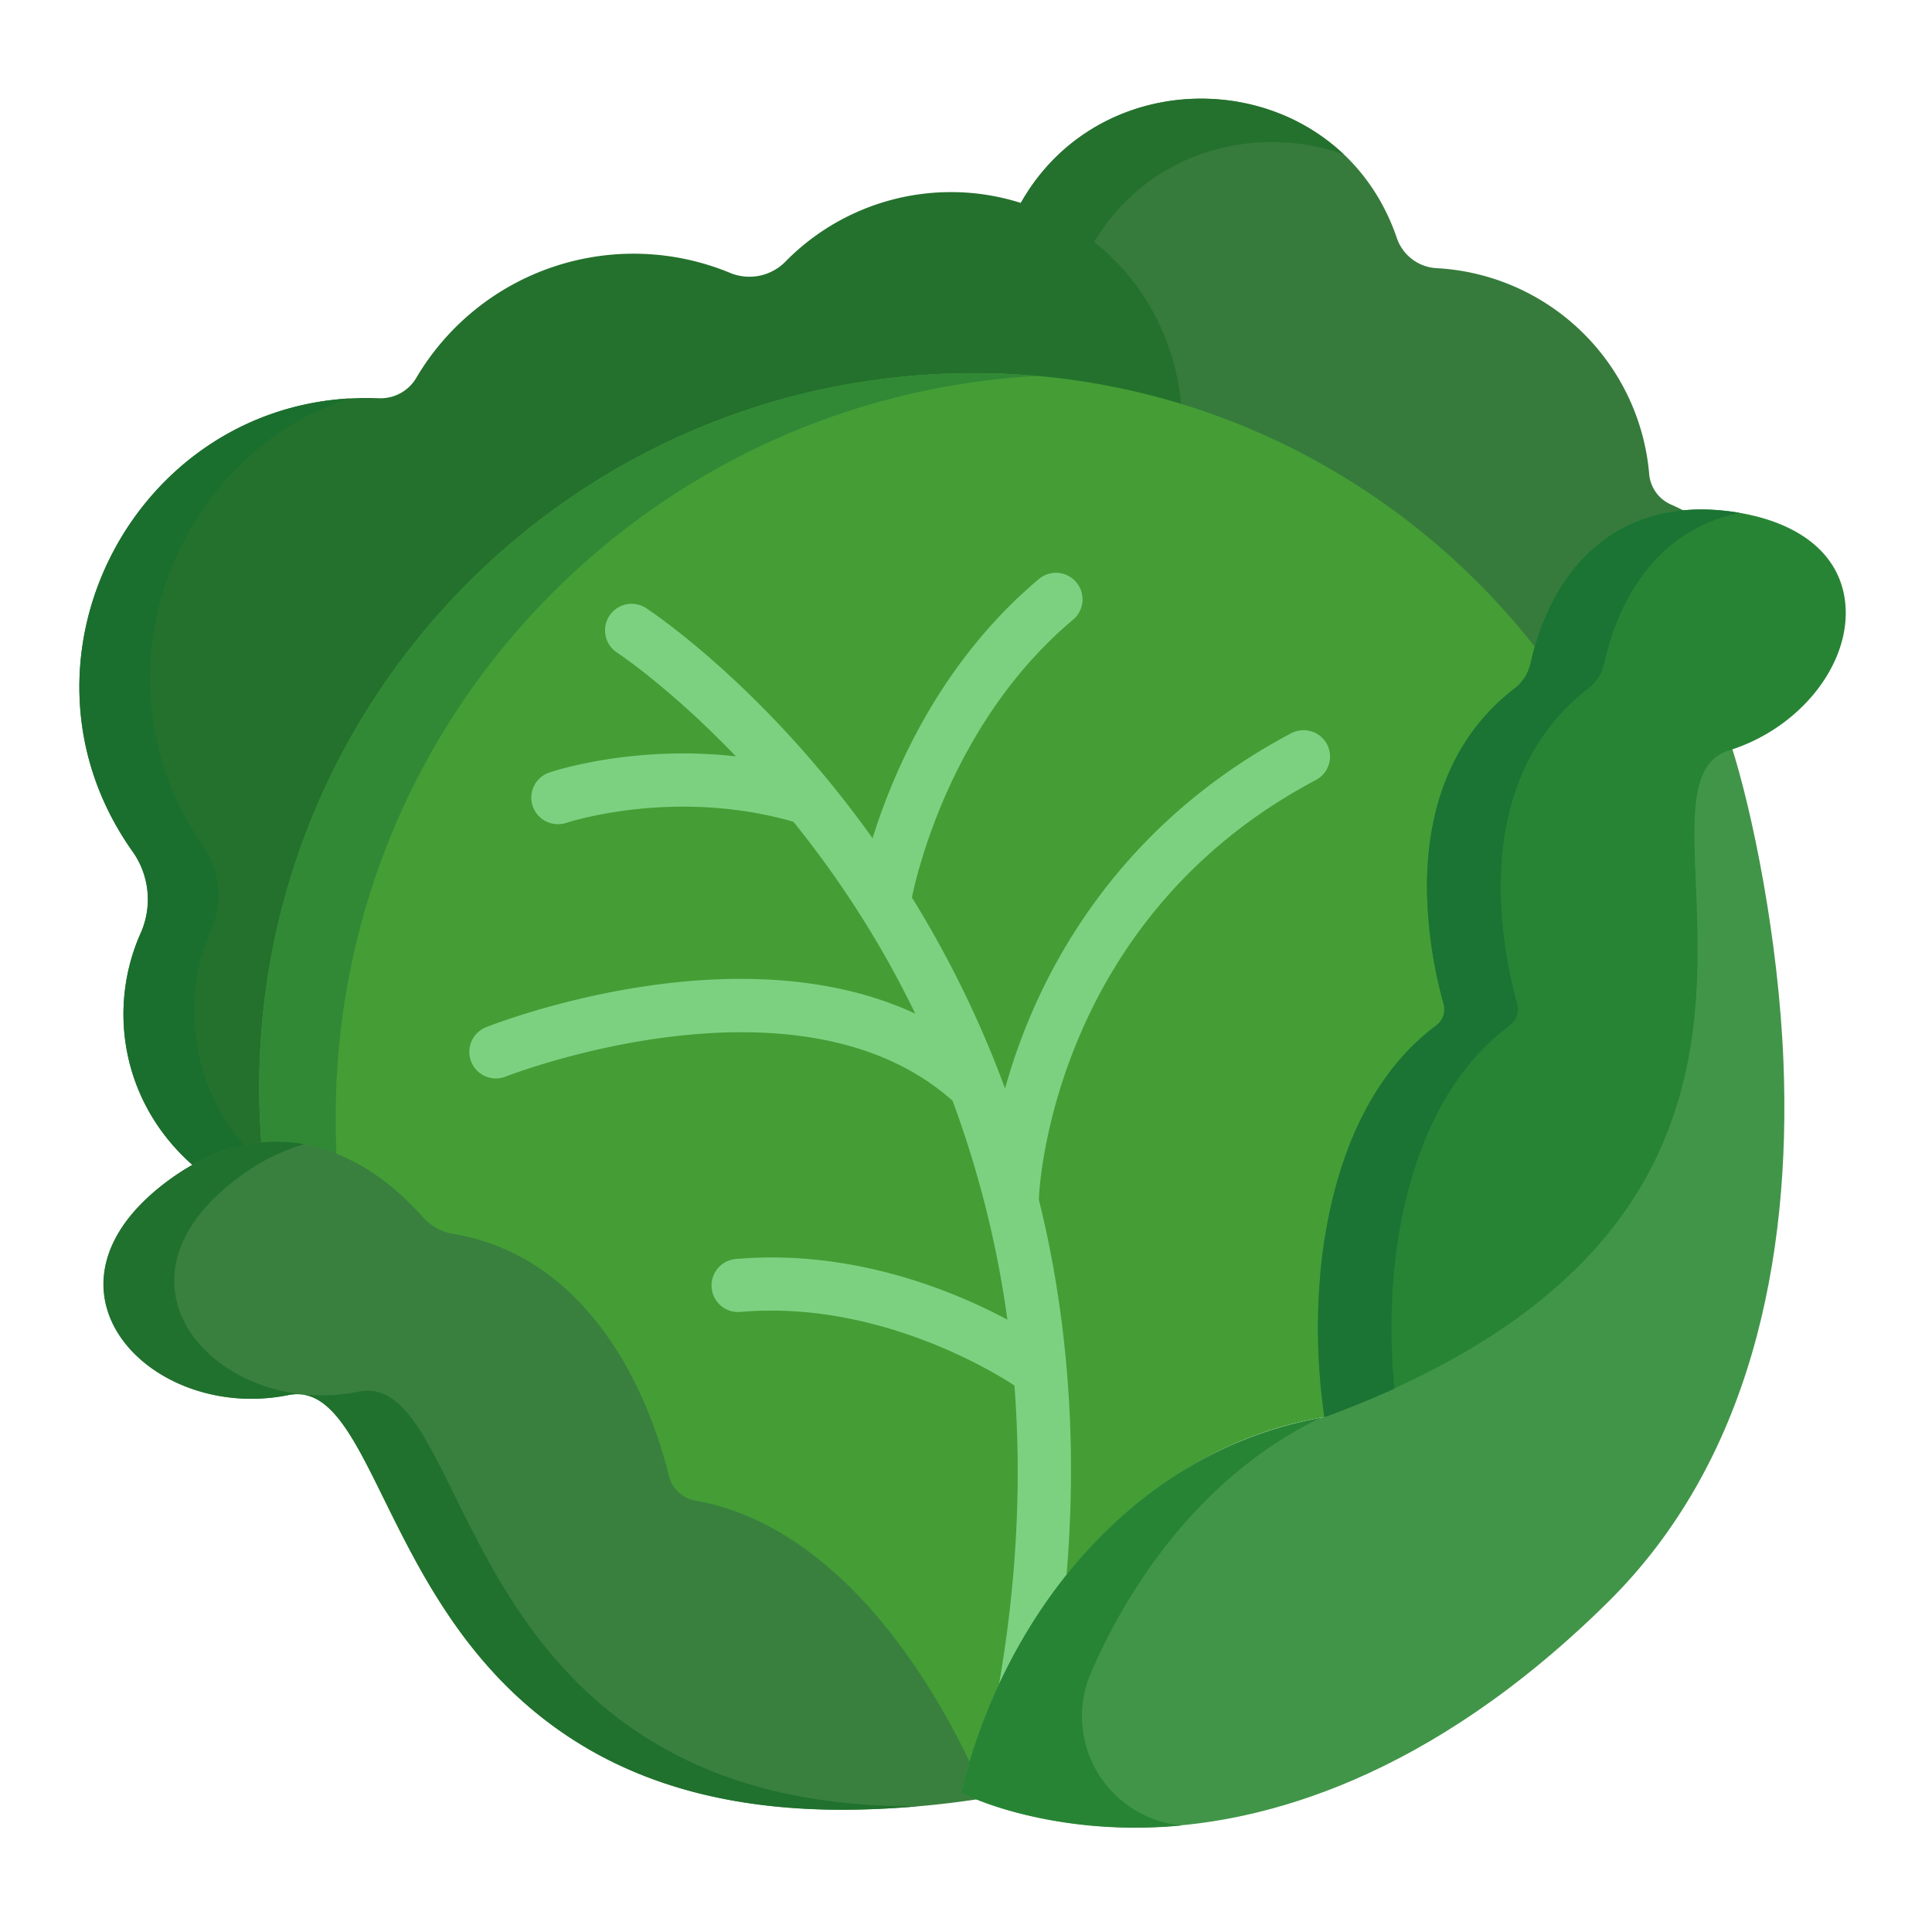
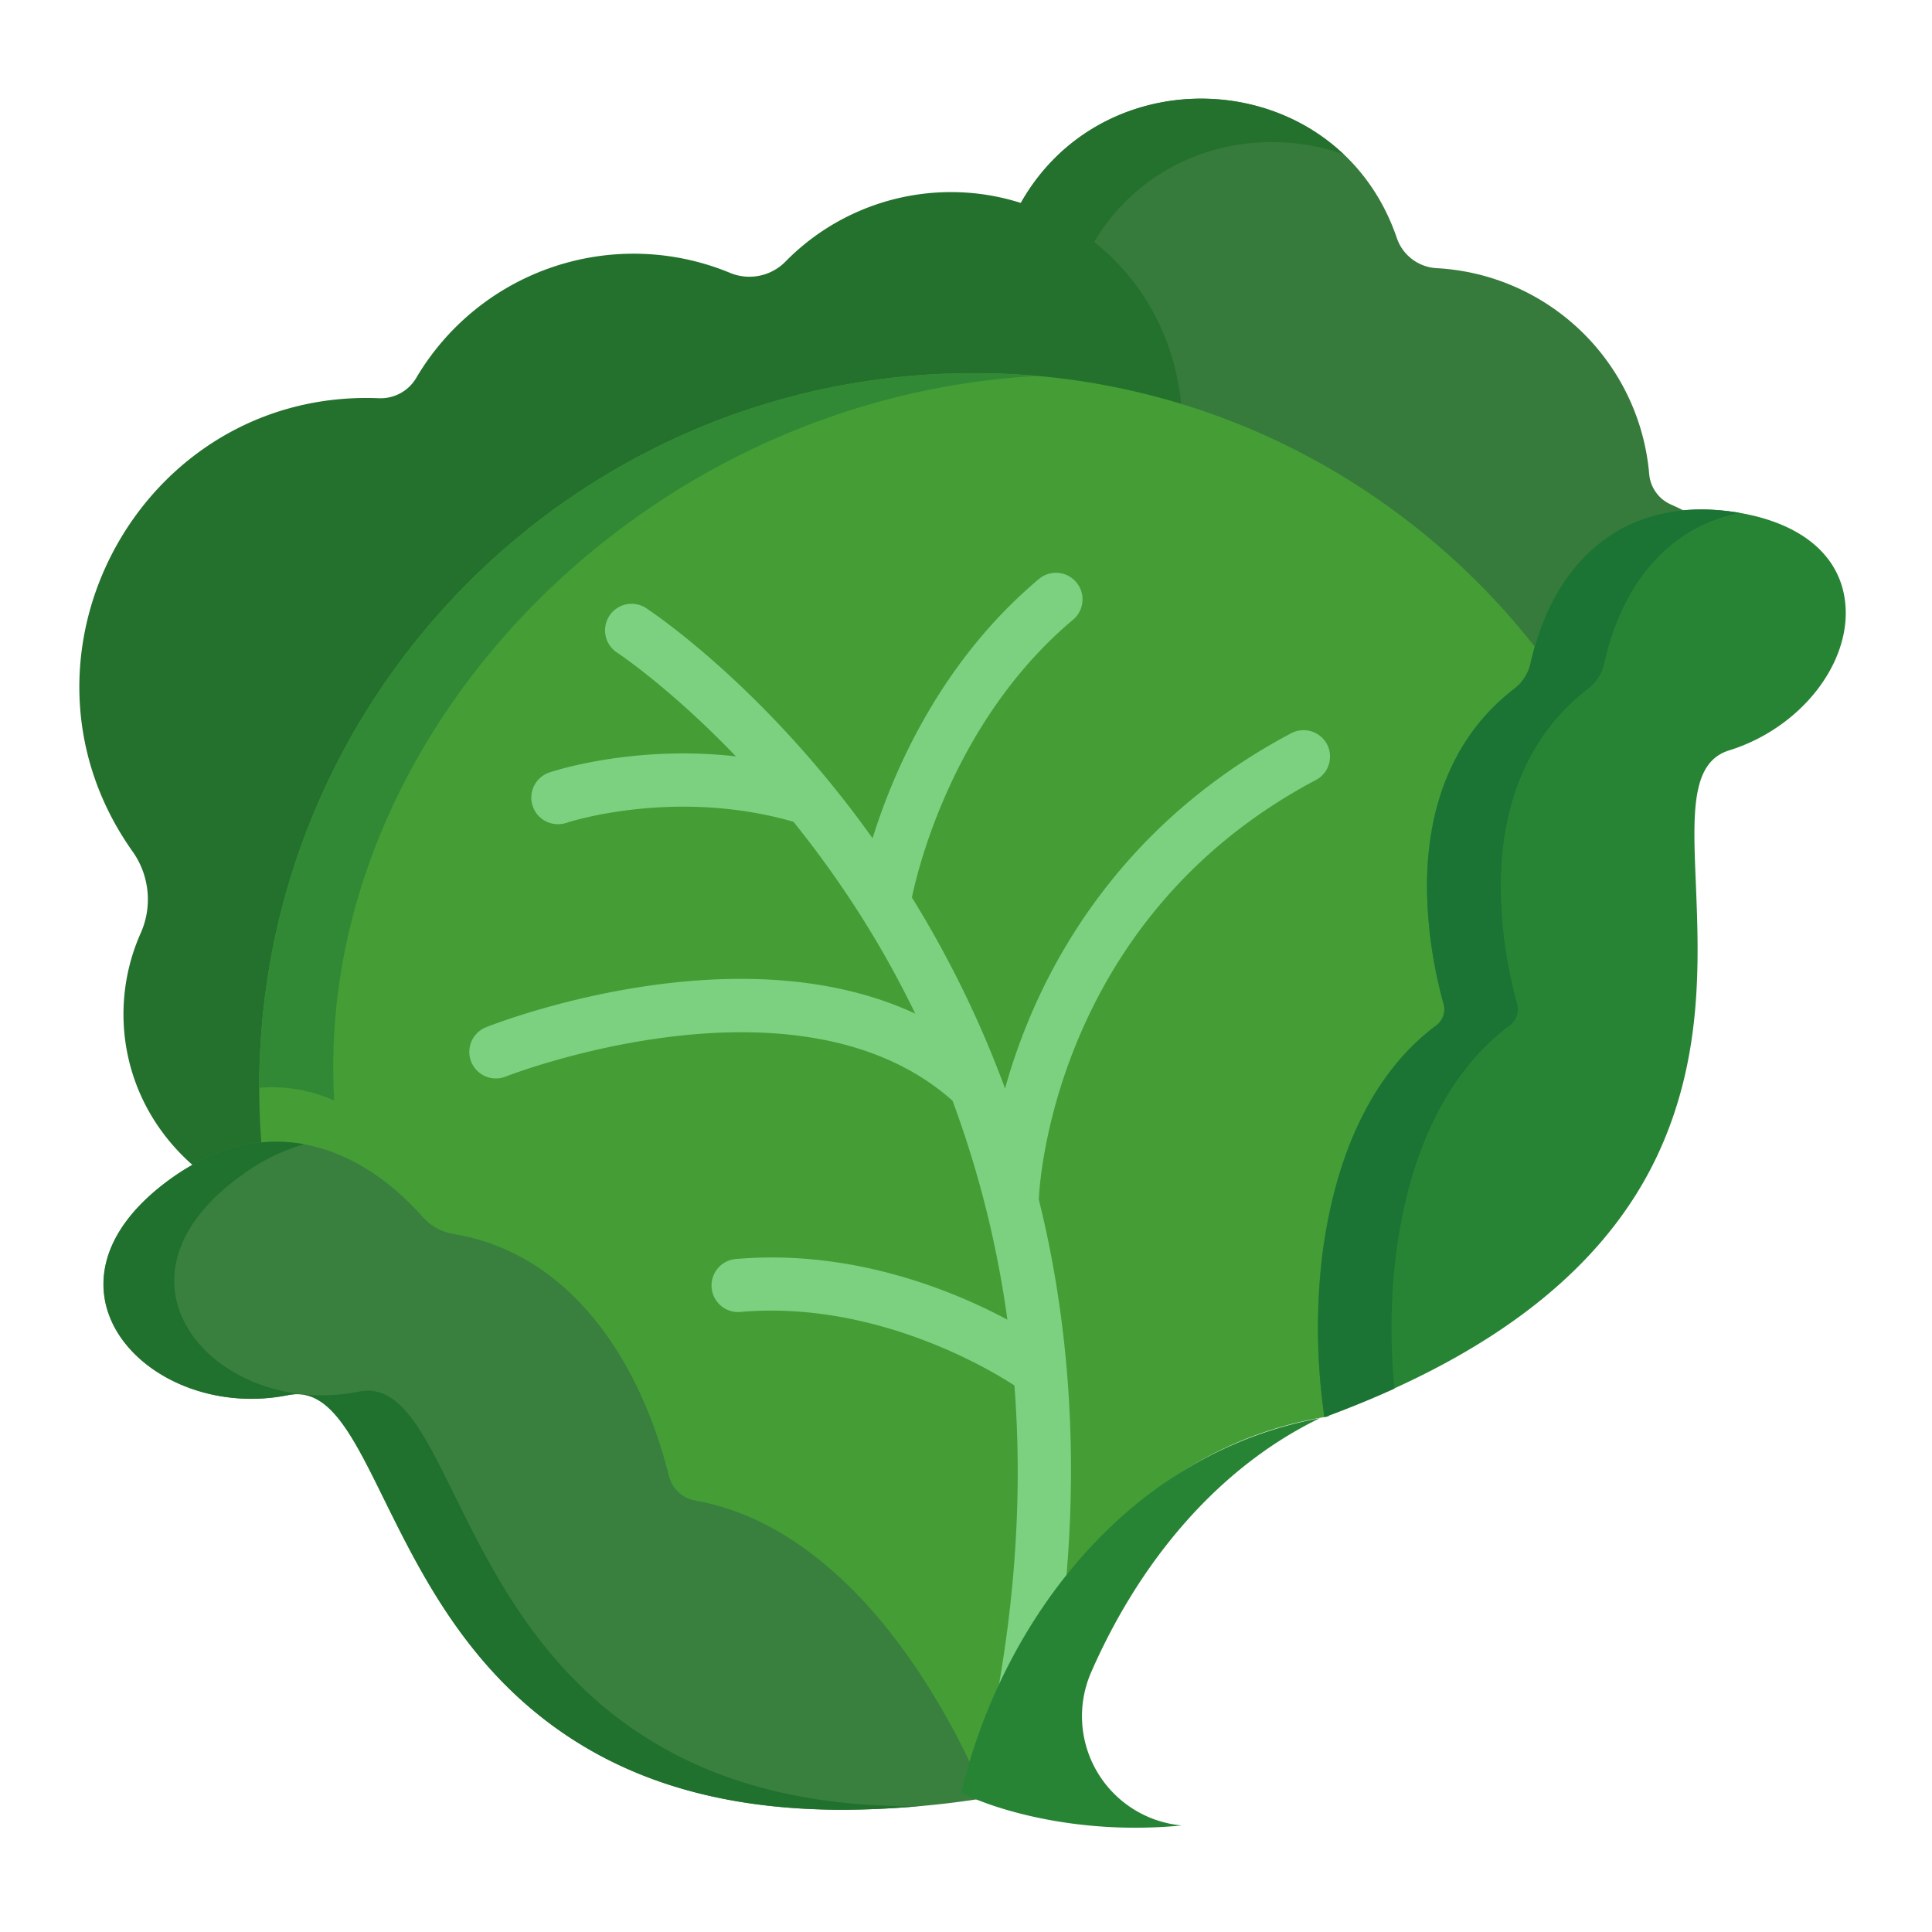
<svg xmlns="http://www.w3.org/2000/svg" viewBox="0 0 560 560">
  <path d="M461.43,117.67a10.63,10.63,0,0,1-6.4-8.85,65.38,65.38,0,0,0-61.78-59.71,12.93,12.93,0,0,1-11.46-9C364.59-9.55,296.91-13.76,272.46,31L271.87,32l1.17.39a65.84,65.84,0,0,1,44.45,57.63,203.76,203.76,0,0,1,104,71.66l1.27,1.65.54-2c3.68-13.81,14-37.37,41.45-40l3.51-.38C464.07,118.9,462.9,118.31,461.43,117.67Z" transform="translate(23 28.61)" fill="#367b3c" />
  <path d="M366.51,16.17C339.65-9.27,292.11-4.94,272.46,31l-.59,1.07,1.17.39a64.75,64.75,0,0,1,20,11C308.33,15.62,340.38,6.81,366.51,16.17Z" transform="translate(23 28.61)" fill="#24712d" />
  <polygon points="87.04 333.6 87.11 333.61 87.39 331.58 87.04 333.6" fill="#24712d" />
  <path d="M59.1,304.43h0v0Z" transform="translate(23 28.61)" fill="#24712d" />
  <path d="M256.32,27.17A67.26,67.26,0,0,0,204.88,47a14.65,14.65,0,0,1-16.06,3.57A73.13,73.13,0,0,0,97.66,80.91a12,12,0,0,1-10.85,5.91C17.9,84-24.42,161.87,15.36,218.1a24,24,0,0,1,2.49,23.61c-10.12,22.56-5.29,50.72,16.57,68.74A47.06,47.06,0,0,1,55,304.39C44.92,181.64,141.36,81.56,259,81.56a205.24,205.24,0,0,1,60.58,9.11C316.85,53.43,288.12,28.91,256.32,27.17Z" transform="translate(23 28.61)" fill="#24712d" />
-   <path d="M38.36,240.56a24.79,24.79,0,0,0-2.48-24C2.07,167.9,27.57,103.41,78.29,86.89c-63.79,3.67-101,77.34-62.93,131.21a24,24,0,0,1,2.48,23.61c-10.12,22.56-5.28,50.72,16.58,68.74a48.55,48.55,0,0,1,14.85-5.38A59.4,59.4,0,0,1,38.36,240.56Z" transform="translate(23 28.61)" fill="#1b6f2e" />
  <path d="M423.13,160.49A208.8,208.8,0,0,0,352,101.56a204.65,204.65,0,0,0-93-22C144.68,79.64,52.06,172.37,52.14,286.7q0,8.94.78,17.86l1-.08c27.93-2,47.52,25.22,47.71,25.5l.28.39h.48c23.45,1.79,42,15.12,55.18,39.63a130.75,130.75,0,0,1,12.84,36.66l.13.81.82.06c40.35,2.59,70.16,43.32,87.07,80.27,14.95-52.54,49-96.76,102.71-105.71l1-.16-.13-1c-.12-.83-10.79-83.56,36.38-113.35l.7-.44-.28-.78c-.24-.66-23.34-66.92,22.46-96.64l.41-.26.05-.48a64.16,64.16,0,0,1,1.58-7.63l.13-.49Z" transform="translate(23 28.61)" fill="#449e35" />
-   <path d="M277.63,80.37q-9.24-.81-18.63-.81C144.68,79.64,52.06,172.37,52.14,286.7q0,8.94.78,17.86l1-.08a44.14,44.14,0,0,1,20.74,3.77C67.71,185.56,161.74,86.62,277.63,80.37Z" transform="translate(23 28.61)" fill="#318936" />
+   <path d="M277.63,80.37q-9.24-.81-18.63-.81C144.68,79.64,52.06,172.37,52.14,286.7l1-.08a44.14,44.14,0,0,1,20.74,3.77C67.71,185.56,161.74,86.62,277.63,80.37Z" transform="translate(23 28.61)" fill="#318936" />
  <path d="M239.11,449.93c-18-24.8-38.75-39.73-60.45-43.57a9.65,9.65,0,0,1-7.75-7.12c-8.33-33.26-28.36-64.51-62.48-70.19a15.11,15.11,0,0,1-8.81-4.83c-20.08-22.6-47-30-73.17-11.14-43.52,31.38-6.11,70.78,34.07,62.7C72.25,373.42,79,387,88.27,405.87c10.25,20.77,23,46.62,48.67,65.55,22.24,16.42,50,24.55,84.27,24.55a271.6,271.6,0,0,0,41.36-3.41C258,480.56,249.14,463.76,239.11,449.93Z" transform="translate(23 28.61)" fill="#39803f" />
  <path d="M241.73,494.94c-34.25,0-62-8.13-84.28-24.55-25.64-18.93-38.41-44.78-48.67-65.55-9.3-18.83-16-32.45-27.75-30.08-40.17,8.08-77.58-31.33-34-62.71a57.68,57.68,0,0,1,18.14-9c-12.46-2.25-25.66.63-38.66,10-43.52,31.38-6.11,70.79,34.07,62.7C72.28,373.39,79,387,88.29,405.84c10.26,20.77,23,46.62,48.67,65.55,22.25,16.42,50,24.55,84.28,24.55,7.49,0,14.75-.38,22-1Z" transform="translate(23 28.61)" fill="#20712d" />
  <path d="M361.65,187.13a7.71,7.71,0,0,0-10.4-3.2c-44.51,23.58-66.17,58.8-76.51,84.19a172.42,172.42,0,0,0-6.42,18.78,306.22,306.22,0,0,0-27-55.37c1.63-7.94,12-51.48,46.89-80.67a7.7,7.7,0,0,0-9.87-11.81c-28.87,24.14-42.51,56.33-48.42,75.32-31.6-44.29-64.37-65.88-65.87-66.86a7.7,7.7,0,0,0-8.38,12.91c.24.15,15.38,10.13,34.64,30.21-29.74-3.35-52.83,4.25-54,4.65a7.69,7.69,0,0,0,2.46,15,7.87,7.87,0,0,0,2.46-.4c.31-.11,31.17-10.26,65.75-.3a294.58,294.58,0,0,1,18.67,25.9,284.68,284.68,0,0,1,16.65,29.73c-52-24.22-121.08,2.61-124.41,3.93a7.69,7.69,0,0,0,5.68,14.3c.85-.34,84.64-32.92,129.53,7A298.61,298.61,0,0,1,269,353.91c-15.55-8.32-45-20.61-79-17.56a7.7,7.7,0,0,0,1.37,15.33c40.12-3.6,74.36,17.8,79.67,21.31,2.21,28.77.75,60.79-6.2,96a7.7,7.7,0,1,0,15,3.38c0-.13.06-.25.08-.38,9.91-50.27,10-98.59.34-143.63-.66-3.07-1.38-6.12-2.13-9.17v-.38c0-.8,2.88-80.33,80.22-121.3A7.69,7.69,0,0,0,361.65,187.13Z" transform="translate(23 28.61)" fill="#7cd181" />
-   <path d="M493.94,279.09c-1.4-35-8.82-72.08-15.31-92.18h-.77c-34.81.76-39.06,61-39.22,63.64-2.45,52-73.13,126.93-77.74,131.58-56.24,9.65-93.15,58.44-105.3,108.77,7.72,4,26.52,10.2,50.35,10.2q2.9,0,5.93-.12c31-1.29,79-13.65,131.15-65.16C484.24,395.14,496.24,336.5,493.94,279.09Z" transform="translate(23 28.61)" fill="#419549" />
  <path d="M293.32,456c13.74-31.4,36.23-59,66.27-73.55-55.5,10.18-91.94,58.58-104,108.51,7.72,4,26.52,10.2,50.35,10.2q2.9,0,5.93-.12,3.66-.15,7.64-.53l-.53-.06A31.81,31.81,0,0,1,293.32,456Z" transform="translate(23 28.61)" fill="#288435" />
  <path d="M511.89,146.56c-1.29-14.63-13.64-24.44-33.89-27-31.09-3.89-50.9,15.05-57.4,44.05a12.7,12.7,0,0,1-4.64,7.33c-16.81,12.89-25.55,32.92-25.36,58.29a131.18,131.18,0,0,0,4.81,33.13,5.81,5.81,0,0,1-2.16,6.25c-17.71,13.21-29.07,36.1-33,66.58a179.41,179.41,0,0,0,.62,46.93h0c48.86-17.94,81.3-43.11,96.68-76.16,13.07-28.08,11.91-56,11-78.53-.85-20.37-1.46-35.09,9.63-38.53C498.63,182.56,513.43,164,511.89,146.56Z" transform="translate(23 28.61)" fill="#288435" />
  <path d="M381.59,335.23c3.9-30.49,15.27-53.38,33-66.59a5.84,5.84,0,0,0,2.17-6.25A131.18,131.18,0,0,1,412,229.26c-.2-25.37,8.55-45.4,25.36-58.29a12.7,12.7,0,0,0,4.64-7.33c5.12-22.89,18.56-39.5,39.28-43.58-1-.18-2.1-.34-3.19-.47-31.09-3.89-50.91,15-57.4,44A12.76,12.76,0,0,1,416,171c-16.81,12.88-25.56,32.92-25.36,58.28a131.18,131.18,0,0,0,4.81,33.13,5.85,5.85,0,0,1-2.16,6.25c-17.71,13.21-29.07,36.1-33,66.59a179.41,179.41,0,0,0,.62,46.93q10.68-3.93,20.29-8.31A178.09,178.09,0,0,1,381.59,335.23Z" transform="translate(23 28.61)" fill="#1b7334" />
</svg>